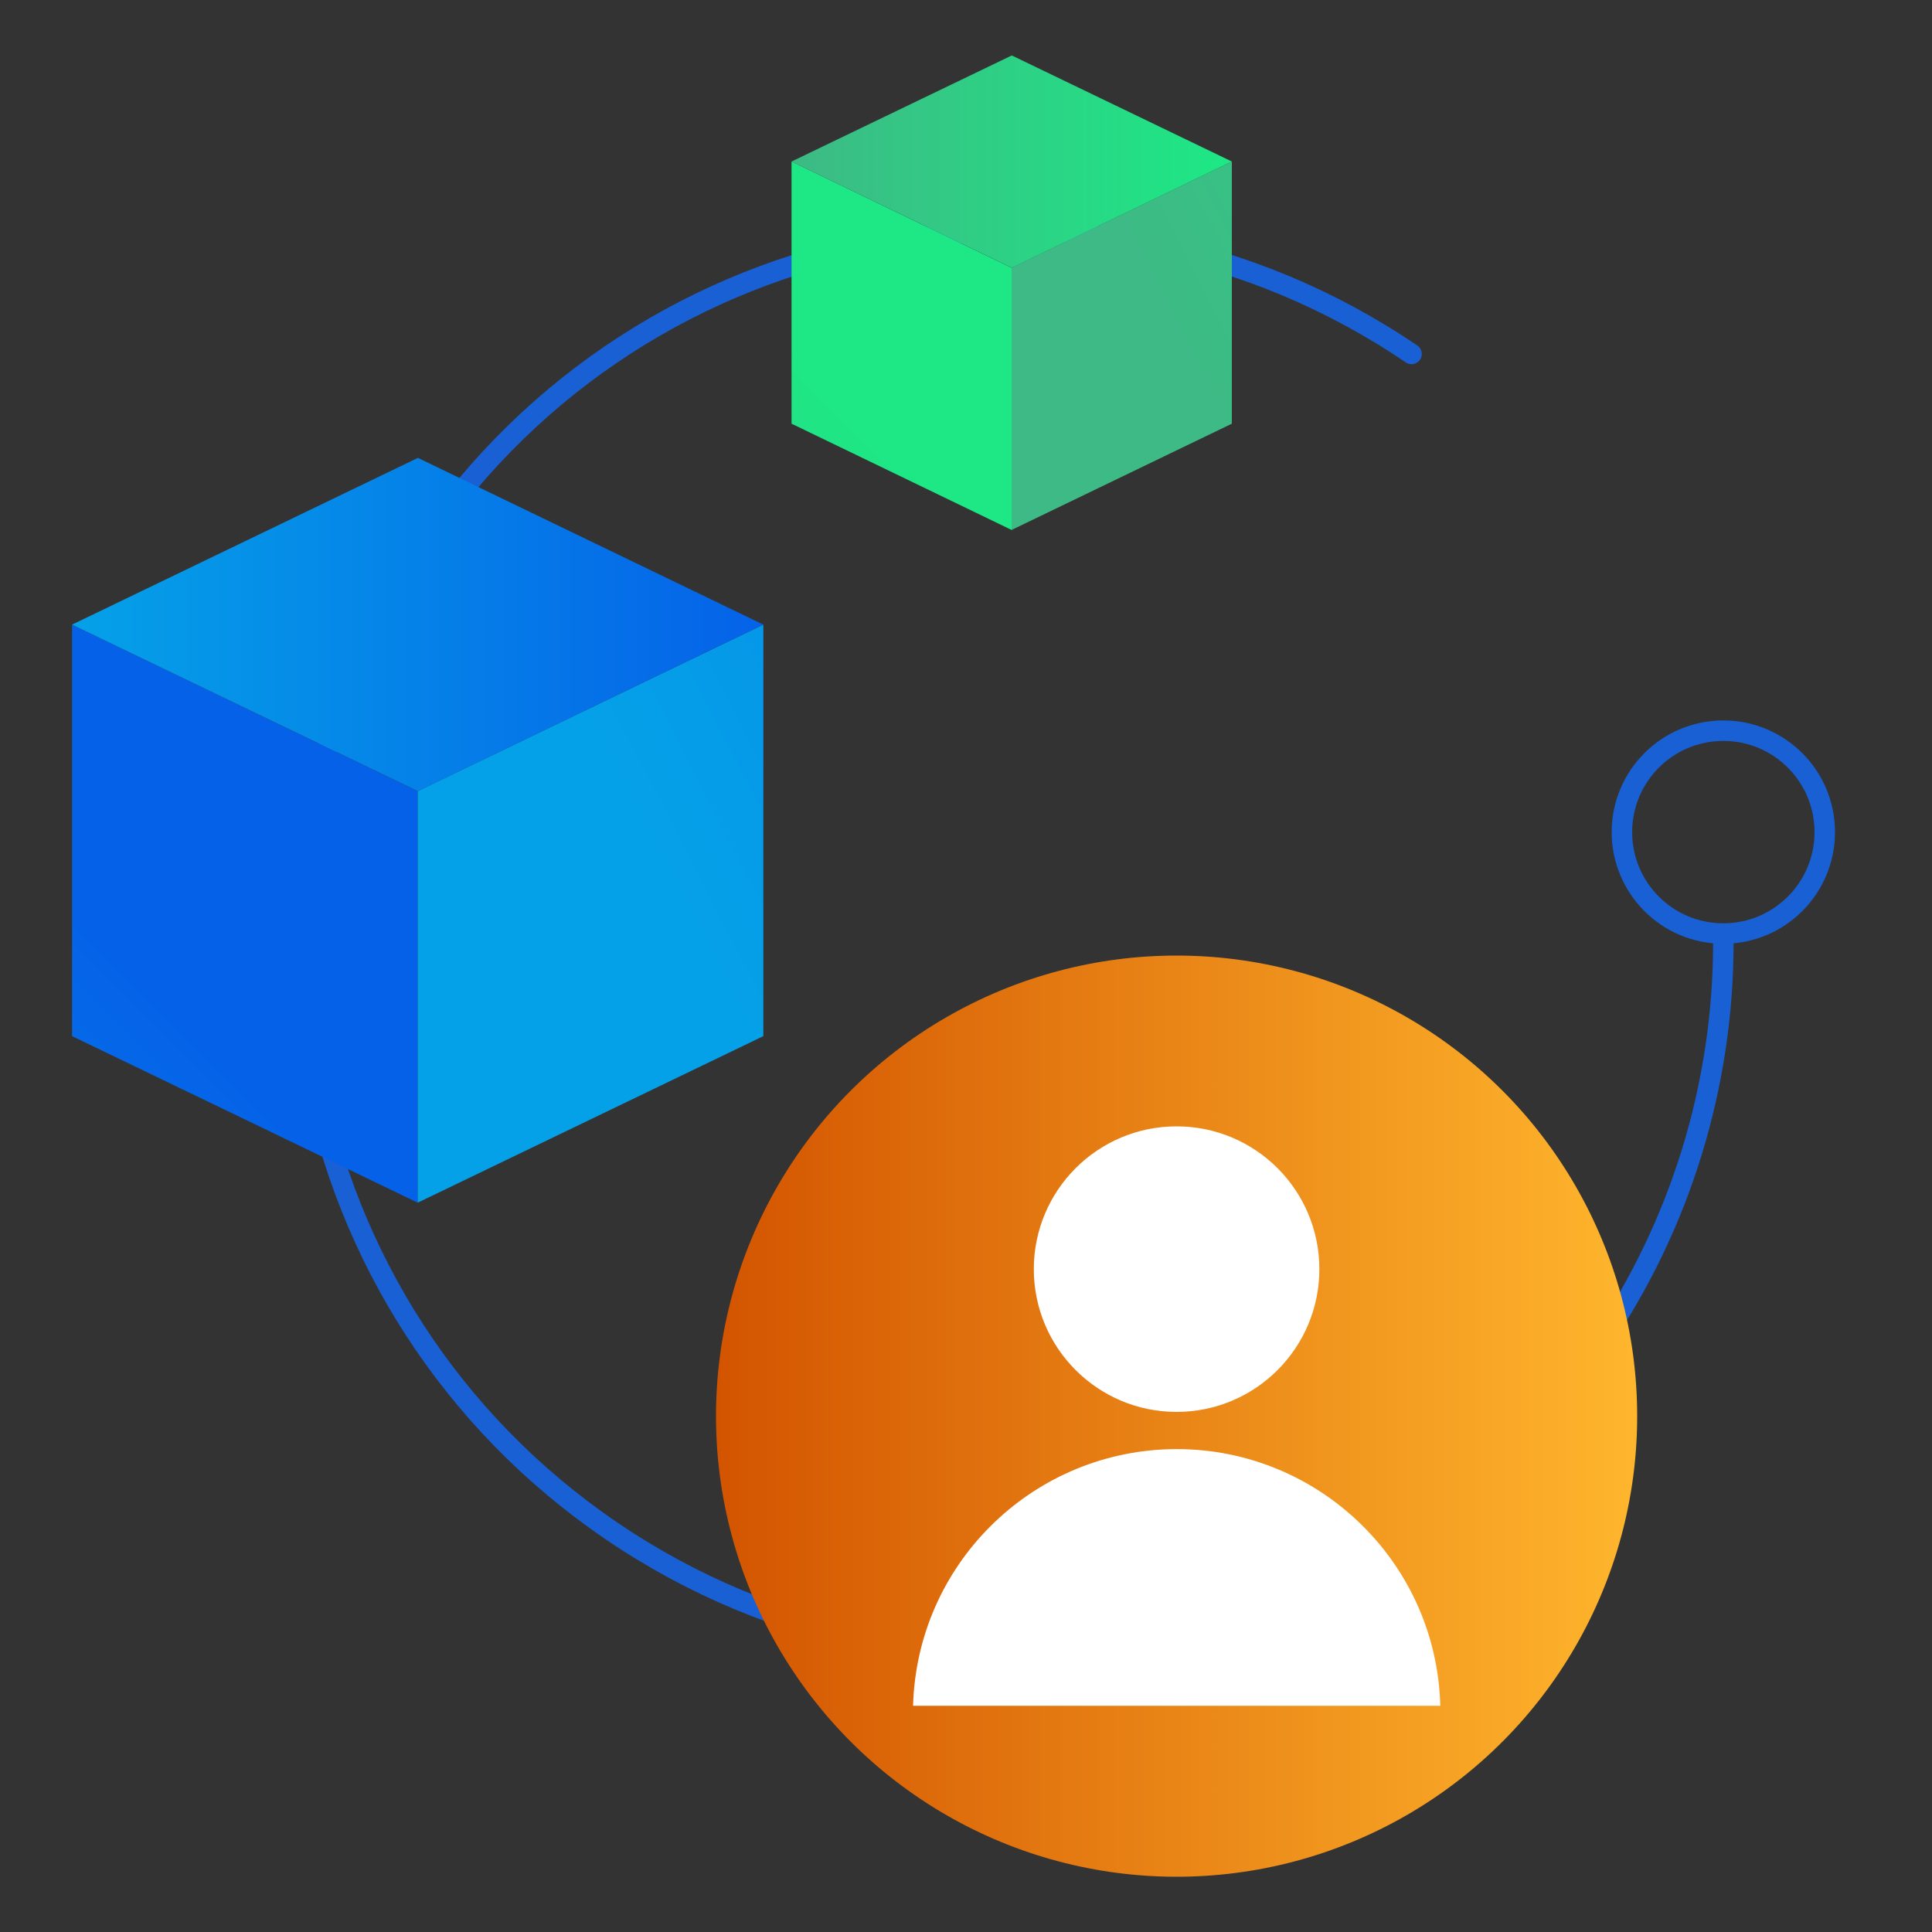
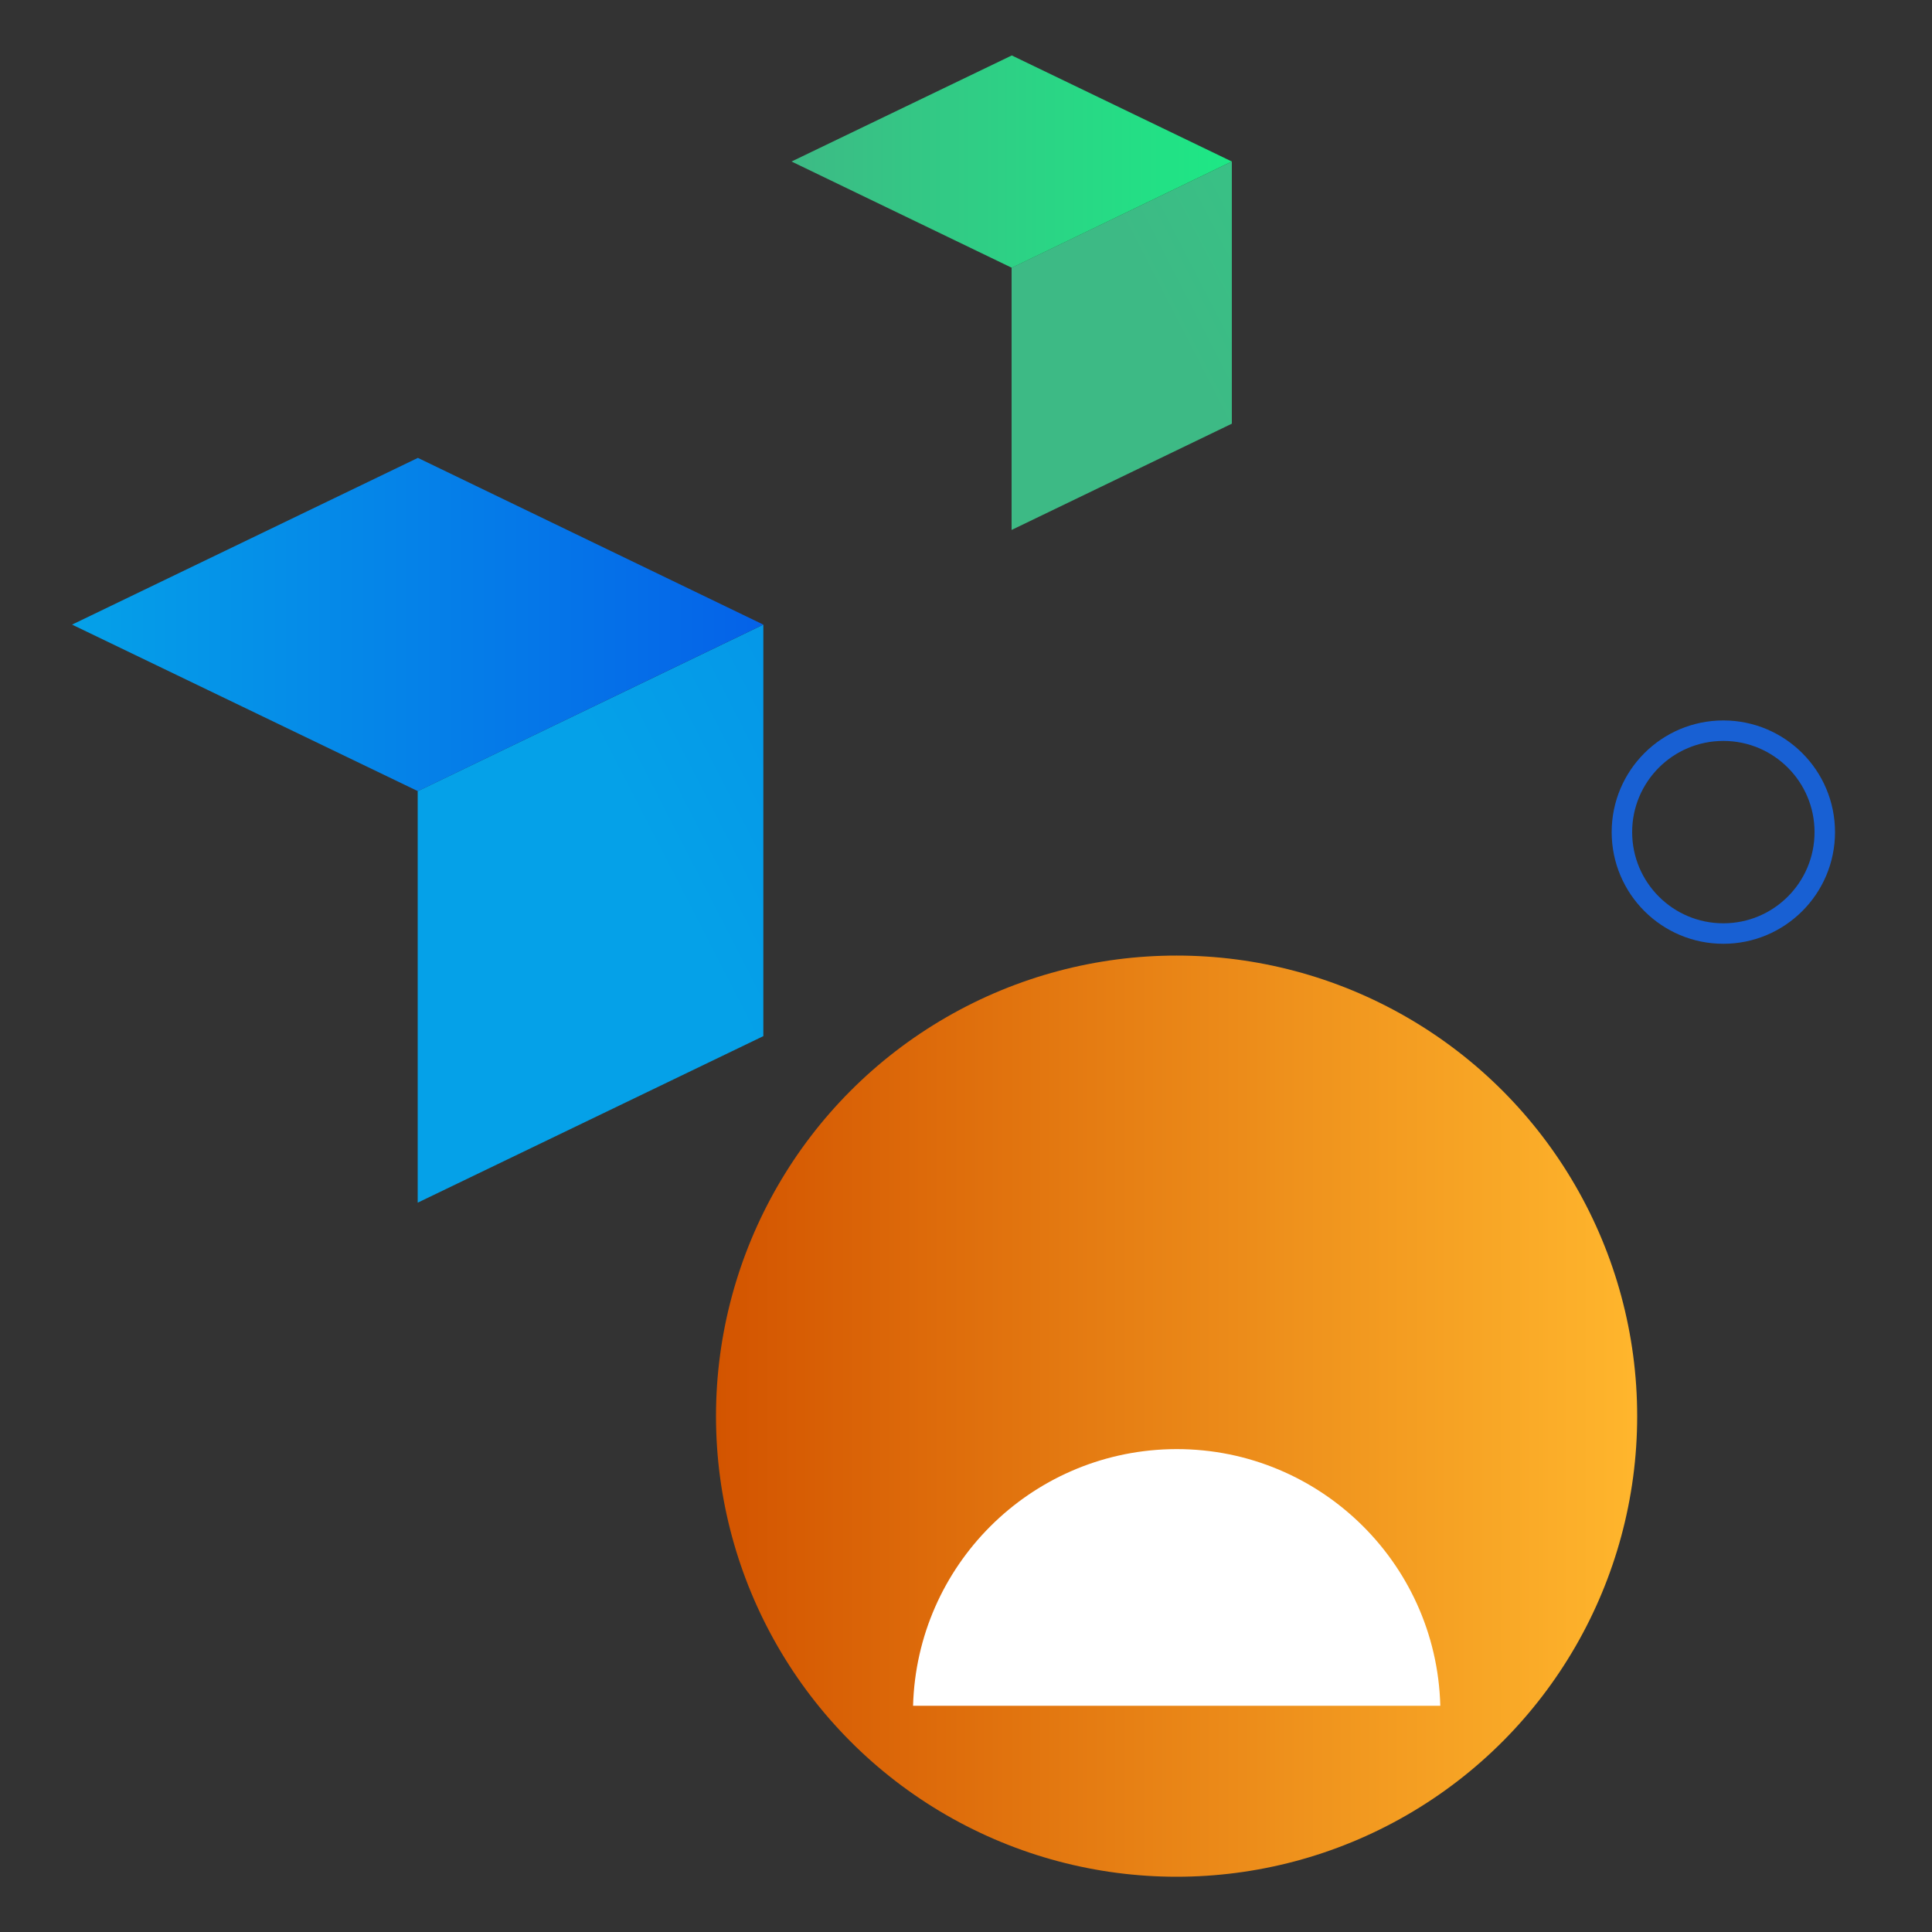
<svg xmlns="http://www.w3.org/2000/svg" xmlns:xlink="http://www.w3.org/1999/xlink" id="Layer_1" data-name="Layer 1" viewBox="0 0 100 100">
  <rect x="0" y="0" width="100" height="100" fill="#333333" stroke="none" />
  <defs>
    <style>
      .cls-1 {
        fill: url(#linear-gradient-2);
      }

      .cls-2 {
        fill: #fff;
      }

      .cls-3 {
        fill: url(#linear-gradient-6);
      }

      .cls-4 {
        fill: url(#linear-gradient-5);
      }

      .cls-5 {
        fill: url(#linear-gradient-7);
      }

      .cls-6 {
        fill: url(#linear-gradient-3);
      }

      .cls-7 {
        fill: url(#linear-gradient);
      }

      .cls-8 {
        fill: none;
        stroke: #1860d3;
        stroke-linecap: round;
        stroke-linejoin: round;
        stroke-width: 1.06px;
      }

      .cls-9 {
        fill: url(#linear-gradient-4);
      }
    </style>
    <linearGradient id="linear-gradient" x1="-20.95" y1="3262.88" x2="8.13" y2="3291.96" gradientTransform="translate(0 3343.8) scale(1 -1)" gradientUnits="userSpaceOnUse">
      <stop offset="0" stop-color="#05a1e8" />
      <stop offset="1" stop-color="#0562e8" />
    </linearGradient>
    <linearGradient id="linear-gradient-2" x1="34.32" y1="3298.44" x2="96.25" y2="3330.34" xlink:href="#linear-gradient" />
    <linearGradient id="linear-gradient-3" x1="3.73" y1="3311.47" x2="39.51" y2="3311.47" xlink:href="#linear-gradient" />
    <linearGradient id="linear-gradient-4" x1="25.25" y1="3304.49" x2="43.77" y2="3323.01" gradientTransform="translate(0 3343.8) scale(1 -1)" gradientUnits="userSpaceOnUse">
      <stop offset="0" stop-color="#3dba85" />
      <stop offset="1" stop-color="#1de885" />
    </linearGradient>
    <linearGradient id="linear-gradient-5" x1="60.46" y1="3327.14" x2="99.91" y2="3347.46" xlink:href="#linear-gradient-4" />
    <linearGradient id="linear-gradient-6" x1="40.97" y1="3335.44" x2="63.76" y2="3335.44" xlink:href="#linear-gradient-4" />
    <linearGradient id="linear-gradient-7" x1="37.06" y1="3270.5" x2="84.74" y2="3270.5" gradientTransform="translate(0 3343.8) scale(1 -1)" gradientUnits="userSpaceOnUse">
      <stop offset="0" stop-color="#d35400" />
      <stop offset="1" stop-color="#ffb62d" />
    </linearGradient>
  </defs>
-   <path class="cls-8" d="m73.06,18.32c-16.83-11.43-39.73-7.05-51.16,9.78-11.43,16.83-7.05,39.73,9.78,51.16,16.83,11.43,39.73,7.05,51.16-9.78,4.15-6.11,6.36-13.32,6.36-20.7" />
-   <polygon class="cls-7" points="21.62 62.25 3.73 53.63 3.73 32.33 21.62 40.95 21.62 62.25" />
  <polygon class="cls-1" points="21.62 62.25 39.51 53.63 39.51 32.33 21.62 40.95 21.62 62.25" />
  <polygon class="cls-6" points="39.51 32.33 21.63 40.95 3.73 32.33 21.63 23.7 39.51 32.33" />
-   <polygon class="cls-9" points="52.36 27.43 40.97 21.93 40.97 8.36 52.36 13.86 52.36 27.43" />
  <polygon class="cls-4" points="52.36 27.43 63.76 21.93 63.76 8.36 52.36 13.86 52.36 27.43" />
  <polygon class="cls-3" points="63.76 8.36 52.37 13.86 40.97 8.36 52.37 2.87 63.76 8.36" />
  <circle class="cls-8" cx="89.2" cy="43.07" r="5.25" />
  <circle class="cls-5" cx="60.9" cy="73.3" r="23.84" />
-   <circle class="cls-2" cx="60.9" cy="65.69" r="7.39" />
  <path class="cls-2" d="m74.55,88.29c-.2-7.54-6.48-13.48-14.01-13.28-7.25.2-13.08,6.03-13.28,13.28" />
</svg>